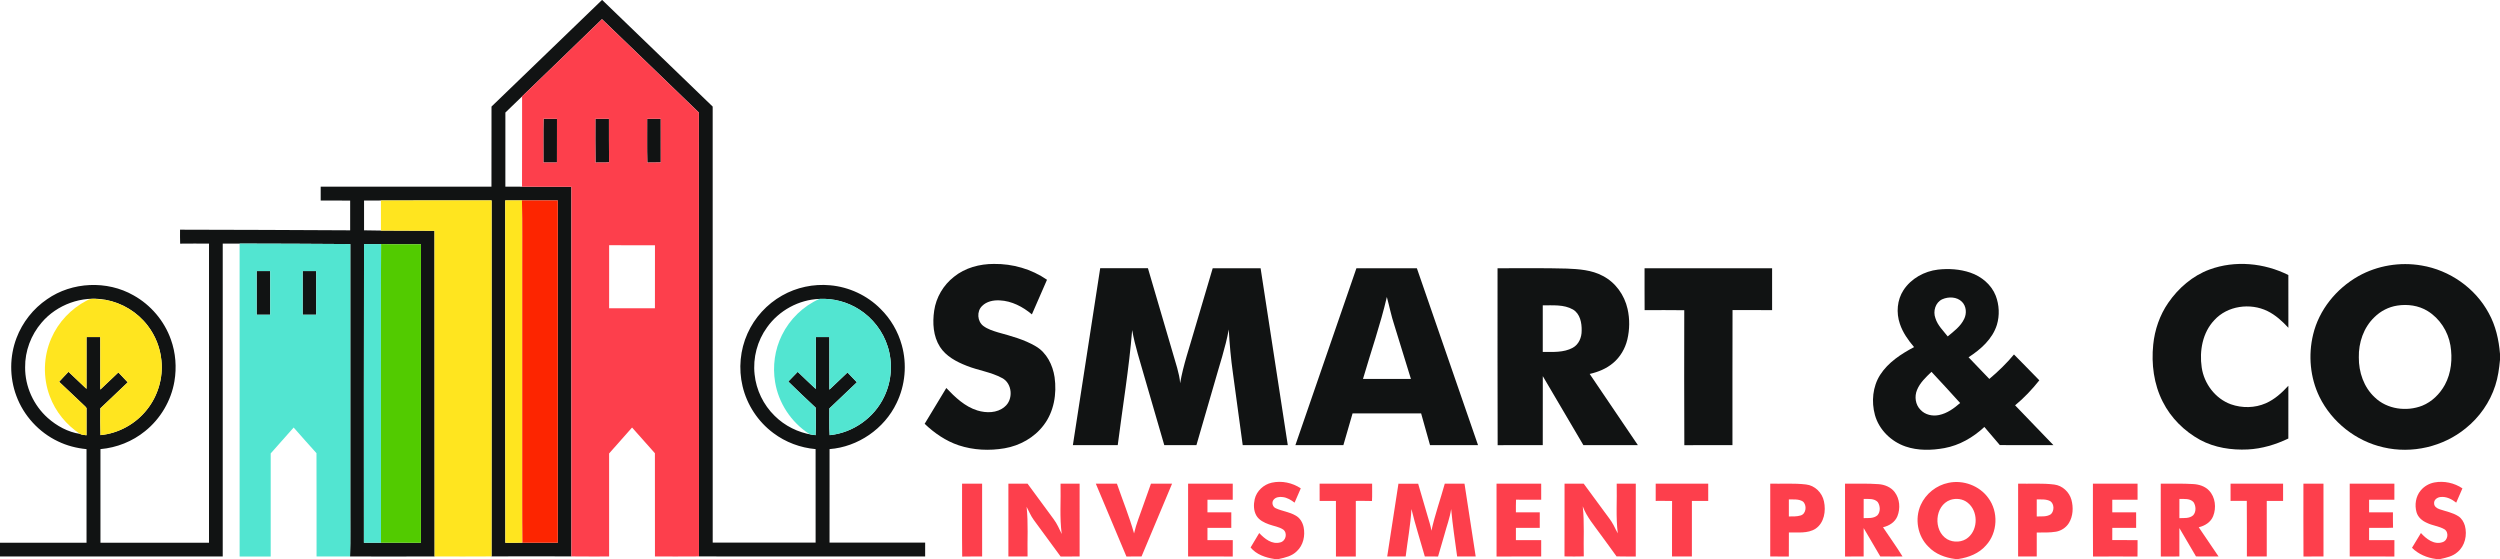
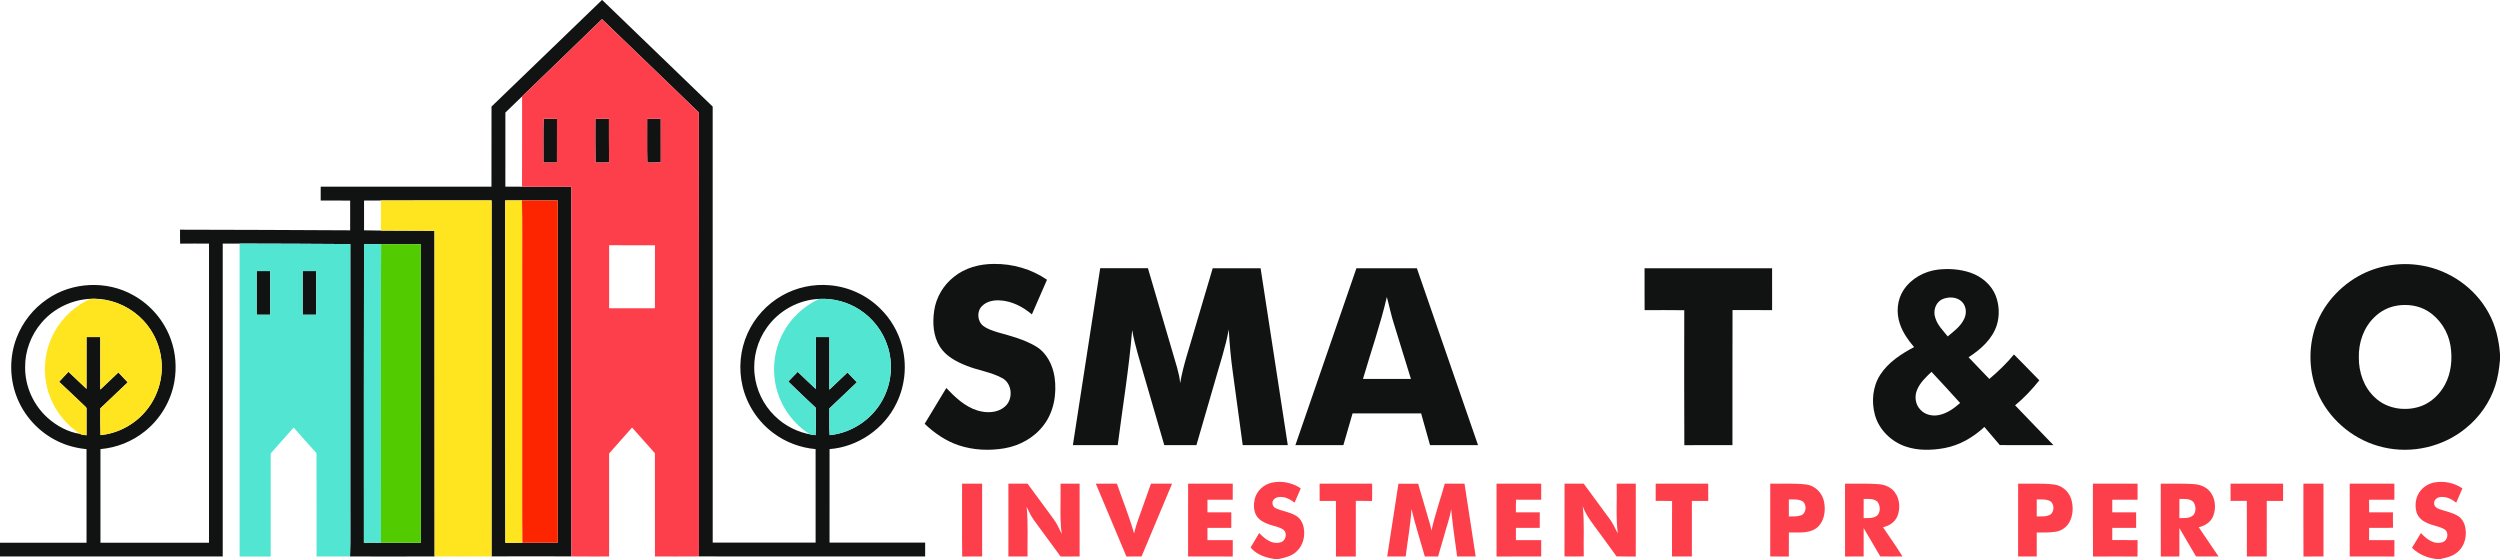
<svg xmlns="http://www.w3.org/2000/svg" width="2518pt" height="563pt" viewBox="0 0 2518 563" version="1.1">
  <g id="#111313ff">
    <path fill="#111313" opacity="1.00" d=" M 606.32 0.00 L 606.54 0.00 C 643.70 35.70 680.67 71.61 717.81 107.35 C 717.87 253.73 717.81 400.11 717.84 546.49 C 752.39 546.51 786.94 546.50 821.49 546.49 C 821.49 515.11 821.54 483.73 821.47 452.34 C 806.16 451.00 791.24 445.43 778.95 436.18 C 763.50 424.72 752.28 407.69 747.90 388.96 C 743.71 371.36 745.45 352.39 752.89 335.90 C 760.04 319.88 772.44 306.29 787.72 297.68 C 802.27 289.38 819.41 285.78 836.08 287.33 C 855.09 288.99 873.43 297.53 886.87 311.09 C 897.07 321.11 904.53 333.89 908.31 347.68 C 913.67 366.89 911.79 388.03 903.03 405.96 C 890.71 431.85 864.13 450.15 835.53 452.34 C 835.46 483.72 835.51 515.11 835.51 546.49 C 867.61 546.51 899.71 546.49 931.82 546.50 C 931.84 551.16 931.84 555.83 931.81 560.50 C 855.88 560.46 779.93 560.58 704.00 560.43 C 703.95 411.40 704.10 262.37 703.92 113.34 C 671.28 82.10 638.99 50.50 606.31 19.30 C 579.59 45.35 552.66 71.18 525.84 97.11 C 520.24 102.53 514.64 107.94 509.02 113.34 C 508.97 138.22 509.01 163.11 509.00 188.00 C 514.59 188.04 520.18 187.93 525.77 188.06 C 542.35 188.25 558.93 188.06 575.52 188.16 C 575.52 312.25 575.52 436.33 575.52 560.42 C 548.71 560.27 521.89 560.27 495.08 560.42 C 495.23 440.90 495.11 321.38 495.14 201.86 C 457.98 201.89 420.83 201.76 383.67 201.93 C 378.00 202.07 372.34 201.96 366.67 202.01 C 366.66 212.00 366.66 221.99 366.67 231.98 C 372.34 231.98 378.01 232.18 383.67 232.24 C 401.66 232.31 419.64 232.41 437.63 232.47 C 437.79 341.79 437.58 451.12 437.74 560.45 C 409.35 560.60 380.96 560.52 352.57 560.48 C 353.16 543.67 352.67 526.83 352.83 510.01 C 352.83 421.94 352.84 333.88 352.83 245.82 C 315.66 245.57 278.50 245.36 241.33 245.34 C 235.67 245.33 230.00 245.32 224.34 245.34 C 224.32 350.39 224.34 455.43 224.33 560.48 C 149.56 560.53 74.78 560.49 0.00 560.50 L 0.00 546.67 C 29.05 546.67 58.10 546.67 87.16 546.67 C 87.17 515.23 87.18 483.80 87.15 452.37 C 77.22 451.42 67.41 448.91 58.42 444.55 C 39.19 435.44 23.77 418.61 16.44 398.63 C 9.52 380.05 9.59 358.97 16.63 340.44 C 22.59 324.68 33.48 310.83 47.42 301.37 C 72.63 283.77 107.82 282.22 134.51 297.48 C 151.88 307.13 165.55 323.27 172.14 342.03 C 176.97 355.42 178.05 370.08 175.67 384.10 C 172.36 403.66 161.61 421.82 146.15 434.23 C 133.42 444.61 117.53 450.91 101.18 452.35 C 101.16 483.79 101.16 515.23 101.18 546.67 C 137.62 546.65 174.07 546.70 210.51 546.64 C 210.50 446.22 210.48 345.80 210.52 245.38 C 200.83 245.31 191.14 245.27 181.45 245.40 C 181.23 240.72 181.36 236.03 181.34 231.34 C 238.46 231.31 295.57 231.79 352.68 231.98 C 352.66 221.99 352.66 212.01 352.68 202.02 C 342.78 201.96 332.89 202.02 323.00 201.99 C 323.00 197.33 323.00 192.67 323.00 188.01 C 380.33 188.00 437.67 188.01 495.00 188.00 C 495.04 161.11 494.94 134.22 495.05 107.33 C 532.22 71.64 569.18 35.73 606.32 0.00 M 508.86 201.86 C 508.92 316.81 508.70 431.77 508.98 546.71 C 514.71 546.60 520.44 546.69 526.18 546.66 C 538.05 546.65 549.93 546.65 561.81 546.65 C 561.84 431.73 561.82 316.80 561.82 201.88 C 549.79 201.84 537.75 201.88 525.71 201.86 C 520.09 201.85 514.48 201.85 508.86 201.86 M 366.65 245.85 C 366.44 346.11 366.50 446.38 366.52 546.64 C 372.25 546.68 377.99 546.65 383.74 546.66 C 397.14 546.67 410.55 546.63 423.96 546.68 C 424.05 446.46 423.98 346.23 423.99 246.01 C 410.62 245.91 397.24 246.18 383.87 245.83 C 378.13 245.86 372.39 245.83 366.65 245.85 M 41.88 324.97 C 31.23 337.35 25.09 353.60 25.31 369.97 C 25.14 389.19 33.77 408.18 48.09 420.95 C 57.19 429.03 68.46 435.20 80.57 437.02 C 82.55 438.15 84.93 438.05 87.13 438.40 C 87.16 429.60 87.15 420.81 87.15 412.01 C 87.46 410.51 85.98 409.68 85.16 408.74 C 76.56 400.72 68.18 392.49 59.54 384.53 C 62.60 381.10 65.84 377.83 69.00 374.49 C 75.05 380.21 81.04 386.00 87.13 391.67 C 87.17 374.28 87.14 356.89 87.15 339.50 C 91.76 339.48 96.38 339.49 101.00 339.49 C 101.01 357.13 100.98 374.77 101.02 392.40 C 107.11 386.66 113.16 380.87 119.24 375.11 C 122.33 378.48 125.56 381.72 128.66 385.09 C 119.44 393.81 110.28 402.60 101.05 411.31 C 100.99 420.29 100.89 429.27 101.22 438.25 C 119.35 436.48 136.53 427.03 147.84 412.77 C 158.98 398.96 164.45 380.69 162.59 363.03 C 161.39 350.35 156.51 338.05 148.74 327.95 C 138.40 314.38 122.89 304.99 106.11 301.96 C 82.67 297.54 57.28 306.76 41.88 324.97 M 772.63 329.61 C 762.76 343.15 758.20 360.40 760.03 377.04 C 761.63 392.74 768.91 407.77 780.19 418.80 C 790.40 428.97 803.91 435.66 818.13 437.91 C 818.96 438.01 820.60 438.19 821.43 438.28 C 821.88 429.07 821.64 419.83 821.58 410.62 C 812.31 401.91 803.00 393.23 793.97 384.29 C 797.21 381.11 800.21 377.69 803.45 374.51 C 809.50 380.30 815.53 386.11 821.68 391.80 C 821.64 374.37 821.67 356.94 821.66 339.51 C 826.22 339.49 830.78 339.47 835.35 339.52 C 835.33 357.17 835.34 374.82 835.34 392.48 C 841.47 386.73 847.46 380.86 853.62 375.15 C 856.78 378.44 859.89 381.76 863.06 385.04 C 853.83 393.83 844.62 402.64 835.36 411.38 C 835.47 420.35 835.01 429.35 835.62 438.30 C 858.98 435.98 880.53 420.84 890.53 399.58 C 898.10 384.02 899.38 365.57 894.14 349.09 C 889.34 333.73 878.91 320.24 865.31 311.65 C 853.49 304.13 839.32 300.34 825.32 301.06 C 804.60 301.80 784.62 312.74 772.63 329.61 Z" />
    <path fill="#111313" opacity="1.00" d=" M 547.32 163.68 C 547.39 148.98 547.13 134.28 547.45 119.58 C 551.96 119.71 556.48 119.63 561.00 119.66 C 560.97 134.35 561.05 149.03 560.96 163.72 C 556.41 163.66 551.87 163.71 547.32 163.68 Z" />
    <path fill="#111313" opacity="1.00" d=" M 599.66 119.66 C 604.22 119.65 608.77 119.65 613.33 119.66 C 613.42 134.28 613.23 148.91 613.43 163.53 C 608.89 163.89 604.33 163.56 599.78 163.75 C 599.49 149.06 599.72 134.36 599.66 119.66 Z" />
    <path fill="#111313" opacity="1.00" d=" M 651.83 119.66 C 656.39 119.65 660.95 119.65 665.51 119.66 C 665.54 134.32 665.49 148.98 665.54 163.64 C 661.03 163.77 656.52 163.60 652.01 163.76 C 651.59 149.08 651.94 134.36 651.83 119.66 Z" />
    <path fill="#111313" opacity="1.00" d=" M 960.82 278.81 C 972.05 269.70 986.73 265.80 1001.02 265.83 C 1019.93 265.57 1038.95 271.00 1054.54 281.78 C 1049.47 293.40 1044.41 305.03 1039.32 316.65 C 1030.20 308.96 1019.00 303.08 1006.90 302.54 C 1000.61 302.20 993.77 303.54 989.19 308.16 C 983.56 313.51 984.27 323.79 990.52 328.38 C 994.87 331.59 1000.14 333.21 1005.25 334.79 C 1018.24 338.41 1031.52 341.87 1043.23 348.79 C 1054.24 355.21 1060.33 367.65 1062.18 379.90 C 1064.53 396.54 1061.61 414.60 1051.22 428.17 C 1041.80 440.74 1027.21 448.85 1011.84 451.51 C 996.48 454.16 980.39 453.42 965.56 448.49 C 952.61 444.15 941.13 436.24 931.31 426.86 C 938.57 414.83 945.89 402.84 953.12 390.80 C 962.00 400.13 971.77 409.49 984.37 413.41 C 993.35 416.18 1004.24 416.17 1011.74 409.81 C 1020.88 402.67 1019.75 386.09 1009.29 380.75 C 998.13 374.68 985.28 373.11 973.59 368.40 C 963.32 364.38 952.84 358.87 946.71 349.32 C 939.89 338.63 939.12 325.23 940.89 312.99 C 942.81 299.57 950.15 287.14 960.82 278.81 Z" />
-     <path fill="#111313" opacity="1.00" d=" M 2225.40 271.47 C 2251.13 262.01 2280.49 264.79 2304.83 277.02 C 2304.85 294.73 2304.82 312.43 2304.85 330.14 C 2298.72 323.50 2291.91 317.26 2283.73 313.27 C 2266.46 304.84 2243.50 307.90 2230.34 322.37 C 2218.39 334.88 2215.10 353.43 2217.56 370.09 C 2219.92 386.44 2231.26 401.52 2246.94 407.20 C 2258.23 411.18 2271.10 411.02 2282.11 406.17 C 2291.01 402.28 2298.34 395.62 2304.84 388.53 C 2304.82 406.25 2304.86 423.96 2304.82 441.68 C 2292.06 447.81 2278.23 451.96 2264.05 452.69 C 2247.58 453.50 2230.59 450.94 2215.96 443.05 C 2200.03 434.31 2186.52 420.96 2178.35 404.67 C 2169.32 387.04 2166.73 366.66 2168.73 347.10 C 2170.24 332.13 2175.27 317.45 2183.83 305.03 C 2194.06 290.18 2208.34 277.75 2225.40 271.47 Z" />
    <path fill="#111313" opacity="1.00" d=" M 2375.29 278.18 C 2394.47 267.41 2417.38 263.64 2439.04 267.41 C 2467.27 272.11 2493.07 290.09 2506.64 315.37 C 2513.65 327.94 2516.83 342.20 2518.00 356.43 L 2518.00 362.53 C 2517.14 371.23 2515.99 379.97 2513.25 388.31 C 2507.86 405.20 2497.25 420.31 2483.45 431.40 C 2460.67 450.01 2429.22 457.31 2400.58 450.55 C 2372.96 444.36 2348.62 425.12 2336.17 399.72 C 2326.76 380.42 2324.74 357.81 2329.76 337.00 C 2335.69 312.08 2353.15 290.69 2375.29 278.18 M 2414.49 307.79 C 2405.84 309.12 2397.70 313.31 2391.50 319.48 C 2380.62 329.86 2375.48 345.14 2375.81 359.99 C 2375.67 374.77 2380.81 390.01 2391.84 400.20 C 2404.24 412.23 2423.87 414.81 2439.66 408.63 C 2449.48 404.67 2457.39 396.80 2462.46 387.61 C 2468.99 375.58 2470.27 361.26 2468.08 347.91 C 2465.71 333.82 2457.28 320.72 2445.05 313.22 C 2435.99 307.66 2424.88 306.15 2414.49 307.79 Z" />
    <path fill="#111313" opacity="1.00" d=" M 1108.12 270.16 C 1124.15 270.16 1140.17 270.17 1156.20 270.16 C 1166.05 303.62 1175.77 337.11 1185.65 370.56 C 1186.97 375.63 1188.33 380.74 1188.63 386.00 C 1191.85 367.24 1198.29 349.26 1203.44 330.99 C 1209.43 310.72 1215.46 290.47 1221.43 270.19 C 1237.51 270.13 1253.60 270.17 1269.68 270.18 C 1278.80 329.56 1287.95 388.94 1297.06 448.33 C 1281.93 448.34 1266.80 448.32 1251.66 448.34 C 1248.35 424.20 1245.10 400.06 1241.81 375.92 C 1239.74 361.30 1238.42 346.58 1237.61 331.84 C 1234.29 350.23 1228.15 367.93 1223.15 385.90 C 1217.11 406.71 1211.08 427.52 1205.04 448.32 C 1194.24 448.35 1183.45 448.31 1172.66 448.34 C 1165.99 425.55 1159.42 402.72 1152.78 379.92 C 1148.39 364.15 1143.12 348.59 1140.31 332.43 C 1137.18 371.25 1130.69 409.70 1125.79 448.32 C 1110.73 448.34 1095.66 448.35 1080.60 448.34 C 1089.76 388.95 1098.94 329.55 1108.12 270.16 Z" />
    <path fill="#111313" opacity="1.00" d=" M 1366.19 270.17 C 1386.48 270.16 1406.77 270.16 1427.07 270.17 C 1447.62 329.55 1468.16 388.94 1488.67 448.33 C 1472.55 448.32 1456.43 448.36 1440.32 448.31 C 1437.35 437.66 1434.31 427.04 1431.36 416.38 C 1408.34 416.30 1385.33 416.37 1362.31 416.35 C 1359.21 427.00 1356.15 437.66 1353.06 448.32 C 1336.95 448.34 1320.84 448.34 1304.73 448.32 C 1325.19 388.93 1345.70 329.56 1366.19 270.17 M 1396.83 299.13 C 1390.32 327.05 1380.80 354.15 1372.80 381.66 C 1388.89 381.68 1404.98 381.66 1421.08 381.66 C 1415.54 363.57 1409.91 345.51 1404.35 327.43 C 1401.27 318.15 1399.41 308.54 1396.83 299.13 Z" />
-     <path fill="#111313" opacity="1.00" d=" M 1508.32 270.18 C 1531.55 270.30 1554.79 269.82 1578.02 270.51 C 1590.33 271.04 1603.15 271.88 1614.22 277.84 C 1627.10 284.40 1636.16 297.17 1639.28 311.15 C 1641.57 321.26 1641.45 331.93 1639.04 342.00 C 1636.85 351.12 1631.90 359.64 1624.66 365.67 C 1617.96 371.35 1609.61 374.71 1601.12 376.63 C 1617.30 400.53 1633.50 424.41 1649.66 448.32 C 1631.37 448.35 1613.08 448.32 1594.79 448.34 C 1581.11 425.21 1567.61 401.97 1553.91 378.85 C 1553.81 402.01 1553.89 425.17 1553.87 448.33 C 1538.72 448.38 1523.57 448.25 1508.43 448.39 C 1508.18 388.99 1508.39 329.58 1508.32 270.18 M 1553.87 307.52 C 1553.86 323.18 1553.86 338.83 1553.87 354.49 C 1564.01 354.41 1574.91 355.31 1584.12 350.24 C 1590.24 346.91 1593.11 339.75 1593.05 333.05 C 1593.25 325.27 1591.53 316.04 1584.29 311.74 C 1575.08 306.49 1564.05 307.66 1553.87 307.52 Z" />
    <path fill="#111313" opacity="1.00" d=" M 1656.40 270.18 C 1699.22 270.14 1742.04 270.17 1784.86 270.17 C 1784.87 284.22 1784.86 298.28 1784.87 312.34 C 1771.58 312.34 1758.29 312.37 1745.01 312.32 C 1744.82 357.65 1744.99 402.99 1744.93 448.32 C 1728.77 448.39 1712.61 448.24 1696.46 448.40 C 1696.21 403.09 1696.35 357.76 1696.39 312.45 C 1683.08 312.22 1669.77 312.39 1656.46 312.37 C 1656.33 298.30 1656.44 284.24 1656.40 270.18 Z" />
    <path fill="#111313" opacity="1.00" d=" M 1917.19 292.24 C 1924.84 280.53 1938.14 273.18 1951.90 271.55 C 1962.80 270.32 1974.08 271.06 1984.52 274.60 C 1995.71 278.41 2005.72 286.67 2010.09 297.85 C 2013.65 307.13 2014.15 317.66 2011.26 327.20 C 2006.79 341.53 1994.95 351.93 1982.73 359.84 C 1989.70 367.11 1996.64 374.41 2003.65 381.66 C 2012.60 374.18 2021.00 366.00 2028.48 357.02 C 2037.12 365.56 2045.43 374.44 2054.01 383.06 C 2046.72 392.22 2038.65 400.80 2029.61 408.24 C 2042.36 421.70 2055.42 434.88 2068.20 448.32 C 2050.21 448.34 2032.22 448.41 2014.23 448.29 C 2009.09 442.14 2003.82 436.13 1998.65 430.02 C 1987.45 440.51 1973.64 448.53 1958.43 451.32 C 1945.51 453.66 1931.83 454.01 1919.28 449.71 C 1904.81 444.76 1892.53 432.85 1888.43 417.96 C 1884.76 404.55 1886.11 389.43 1893.68 377.57 C 1901.79 364.92 1914.82 356.51 1927.85 349.60 C 1921.89 342.59 1916.44 334.90 1913.53 326.09 C 1909.75 315.02 1910.73 302.14 1917.19 292.24 M 1956.34 301.38 C 1949.33 304.53 1946.72 313.54 1949.33 320.43 C 1951.52 327.71 1957.21 333.00 1961.74 338.84 C 1967.92 333.70 1974.76 328.72 1978.29 321.25 C 1981.03 315.76 1980.56 308.42 1976.08 303.97 C 1971.01 298.86 1962.63 298.62 1956.34 301.38 M 1930.82 392.79 C 1928.07 399.37 1929.17 407.62 1934.31 412.74 C 1938.96 417.81 1946.41 419.44 1952.99 418.02 C 1961.15 416.36 1968.08 411.29 1974.24 405.91 C 1964.68 395.40 1955.15 384.85 1945.40 374.51 C 1939.78 379.90 1933.81 385.42 1930.82 392.79 Z" />
    <path fill="#111313" opacity="1.00" d=" M 258.50 273.00 C 263.05 273.00 267.61 273.00 272.16 273.00 C 272.17 287.67 272.17 302.33 272.16 317.00 C 267.61 317.00 263.05 317.00 258.50 317.00 C 258.49 302.33 258.49 287.67 258.50 273.00 Z" />
    <path fill="#111313" opacity="1.00" d=" M 304.84 273.00 C 309.39 273.00 313.94 273.00 318.50 273.00 C 318.51 287.67 318.51 302.33 318.50 317.00 C 313.94 317.00 309.39 317.00 304.84 317.00 C 304.83 302.33 304.83 287.67 304.84 273.00 Z" />
  </g>
  <g id="#fd3f4cff">
    <path fill="#fd3f4c" opacity="1.00" d=" M 525.84 97.11 C 552.66 71.18 579.59 45.35 606.31 19.30 C 638.99 50.50 671.28 82.10 703.92 113.34 C 704.10 262.37 703.95 411.40 704.00 560.43 C 689.22 560.59 674.44 560.47 659.67 560.49 C 659.64 525.82 659.72 491.15 659.62 456.49 C 651.91 447.89 644.31 439.20 636.61 430.60 C 628.94 439.34 621.17 448.00 613.49 456.73 C 613.51 491.32 613.50 525.91 613.50 560.50 C 600.84 560.46 588.18 560.61 575.52 560.42 C 575.52 436.33 575.52 312.25 575.52 188.16 C 558.93 188.06 542.35 188.25 525.77 188.06 C 525.92 157.75 525.79 127.43 525.84 97.11 M 547.32 163.68 C 551.87 163.71 556.41 163.66 560.96 163.72 C 561.05 149.03 560.97 134.35 561.00 119.66 C 556.48 119.63 551.96 119.71 547.45 119.58 C 547.13 134.28 547.39 148.98 547.32 163.68 M 599.66 119.66 C 599.72 134.36 599.49 149.06 599.78 163.75 C 604.33 163.56 608.89 163.89 613.43 163.53 C 613.23 148.91 613.42 134.28 613.33 119.66 C 608.77 119.65 604.22 119.65 599.66 119.66 M 651.83 119.66 C 651.94 134.36 651.59 149.08 652.01 163.76 C 656.52 163.60 661.03 163.77 665.54 163.64 C 665.49 148.98 665.54 134.32 665.51 119.66 C 660.95 119.65 656.39 119.65 651.83 119.66 M 613.52 246.98 C 613.48 268.15 613.51 289.32 613.51 310.50 C 628.88 310.51 644.26 310.48 659.64 310.51 C 659.71 289.36 659.63 268.20 659.68 247.05 C 644.29 246.93 628.90 247.03 613.52 246.98 Z" />
    <path fill="#fd3f4c" opacity="1.00" d=" M 1263.74 502.72 C 1265.65 494.48 1272.76 487.96 1280.94 486.15 C 1290.91 483.95 1301.69 486.19 1310.14 491.88 C 1308.07 496.68 1305.96 501.47 1303.90 506.27 C 1300.37 503.57 1296.42 501.16 1291.93 500.65 C 1288.62 500.17 1284.66 500.70 1282.58 503.58 C 1280.58 506.36 1281.86 510.64 1285.01 511.95 C 1291.42 514.88 1298.72 515.58 1304.87 519.21 C 1309.33 521.55 1312.04 526.25 1313.03 531.07 C 1314.72 539.54 1312.70 549.17 1306.17 555.17 C 1301.37 560.04 1294.52 561.61 1288.08 563.00 L 1283.54 563.00 C 1274.73 561.66 1265.29 558.50 1259.60 551.42 C 1262.34 546.49 1265.56 541.82 1268.28 536.87 C 1273.66 542.58 1281.12 548.70 1289.54 546.29 C 1295.11 544.99 1297.03 537.01 1292.55 533.44 C 1288.21 530.51 1282.85 529.91 1278.03 528.11 C 1273.23 526.38 1268.23 523.95 1265.50 519.43 C 1262.56 514.44 1262.50 508.24 1263.74 502.72 Z" />
-     <path fill="#fd3f4c" opacity="1.00" d=" M 1962.53 486.30 C 1977.33 483.12 1993.69 489.18 2002.57 501.50 C 2013.02 515.38 2012.13 536.52 2000.29 549.31 C 1993.30 557.42 1982.91 561.45 1972.55 563.00 L 1969.23 563.00 C 1959.29 561.73 1949.30 558.11 1942.32 550.66 C 1931.32 540.01 1928.32 522.43 1934.58 508.55 C 1939.64 497.25 1950.39 488.73 1962.53 486.30 M 1964.37 503.51 C 1948.44 509.23 1946.93 534.47 1961.07 543.02 C 1967.59 546.80 1976.59 546.33 1982.38 541.35 C 1992.61 532.69 1992.37 514.53 1981.77 506.26 C 1976.96 502.37 1970.13 501.57 1964.37 503.51 Z" />
    <path fill="#fd3f4c" opacity="1.00" d=" M 2438.12 494.01 C 2441.59 489.80 2446.59 486.93 2451.95 485.93 C 2461.65 484.12 2471.97 486.37 2480.15 491.88 C 2478.06 496.68 2475.96 501.47 2473.90 506.27 C 2469.43 502.74 2463.89 499.88 2458.04 500.61 C 2454.79 500.88 2451.31 503.43 2451.64 507.00 C 2451.60 510.08 2454.41 511.99 2457.05 512.87 C 2463.42 515.06 2470.29 516.23 2476.05 519.94 C 2479.41 522.10 2481.54 525.74 2482.65 529.52 C 2485.14 538.83 2482.80 549.87 2475.12 556.12 C 2470.41 560.36 2464.05 561.65 2458.07 563.00 L 2453.50 563.00 C 2444.50 561.81 2435.83 558.22 2429.36 551.74 C 2432.32 546.76 2435.39 541.84 2438.36 536.86 C 2443.72 542.80 2451.67 549.01 2460.15 546.06 C 2465.60 544.38 2466.84 536.10 2462.00 533.05 C 2456.51 529.89 2449.98 529.42 2444.34 526.62 C 2439.66 524.58 2435.33 520.99 2433.93 515.91 C 2431.85 508.53 2433.11 499.97 2438.12 494.01 Z" />
    <path fill="#fd3f4c" opacity="1.00" d=" M 969.00 487.17 C 975.73 487.16 982.46 487.16 989.19 487.17 C 989.21 511.60 989.18 536.04 989.21 560.48 C 982.51 560.58 975.81 560.38 969.12 560.59 C 968.81 536.12 969.07 511.64 969.00 487.17 Z" />
    <path fill="#fd3f4c" opacity="1.00" d=" M 1015.65 487.17 C 1022.08 487.16 1028.51 487.17 1034.95 487.16 C 1043.71 499.04 1052.42 510.96 1061.19 522.83 C 1064.64 527.39 1066.89 532.70 1069.37 537.82 C 1067.11 521.04 1068.62 504.04 1068.19 487.17 C 1074.59 487.16 1080.98 487.17 1087.39 487.16 C 1087.41 511.61 1087.39 536.05 1087.40 560.49 C 1081.01 560.53 1074.64 560.46 1068.26 560.53 C 1059.18 548.32 1050.28 535.98 1041.25 523.73 C 1038.23 519.65 1036.36 514.91 1034.00 510.47 C 1035.80 527.08 1034.62 543.82 1034.96 560.49 C 1028.52 560.51 1022.08 560.50 1015.65 560.50 C 1015.64 536.05 1015.64 511.61 1015.65 487.17 Z" />
    <path fill="#fd3f4c" opacity="1.00" d=" M 1103.71 487.17 C 1110.79 487.16 1117.88 487.16 1124.97 487.17 C 1130.71 503.86 1137.44 520.27 1142.22 537.24 C 1144.34 527.86 1148.06 518.96 1151.17 509.89 C 1153.85 502.31 1156.56 494.75 1159.24 487.17 C 1166.33 487.15 1173.42 487.17 1180.51 487.16 C 1170.27 511.61 1159.98 536.03 1149.76 560.48 C 1144.68 560.53 1139.60 560.47 1134.53 560.52 C 1124.20 536.10 1113.98 511.62 1103.71 487.17 Z" />
    <path fill="#fd3f4c" opacity="1.00" d=" M 1196.65 487.16 C 1211.64 487.17 1226.64 487.15 1241.63 487.17 C 1241.61 492.56 1241.64 497.95 1241.61 503.35 C 1233.13 503.34 1224.64 503.35 1216.16 503.34 C 1216.14 507.55 1216.16 511.77 1216.15 515.99 C 1224.16 516.01 1232.16 515.99 1240.17 516.00 C 1240.17 521.23 1240.19 526.45 1240.16 531.68 C 1232.15 531.67 1224.15 531.67 1216.16 531.68 C 1216.15 535.78 1216.15 539.88 1216.15 543.99 C 1224.65 544.03 1233.15 543.95 1241.65 544.03 C 1241.60 549.52 1241.63 555.01 1241.62 560.51 C 1226.63 560.50 1211.63 560.51 1196.64 560.49 C 1196.65 536.05 1196.63 511.60 1196.65 487.16 Z" />
    <path fill="#fd3f4c" opacity="1.00" d=" M 1329.12 487.17 C 1346.75 487.17 1364.38 487.16 1382.01 487.17 C 1381.94 492.98 1382.20 498.80 1381.86 504.61 C 1376.43 504.40 1371.00 504.55 1365.58 504.51 C 1365.56 523.18 1365.59 541.84 1365.56 560.51 C 1358.89 560.49 1352.23 560.50 1345.57 560.51 C 1345.55 541.84 1345.58 523.17 1345.55 504.51 C 1340.07 504.51 1334.60 504.50 1329.13 504.51 C 1329.10 498.73 1329.11 492.95 1329.12 487.17 Z" />
    <path fill="#fd3f4c" opacity="1.00" d=" M 1408.51 487.18 C 1415.12 487.17 1421.75 487.12 1428.37 487.21 C 1431.50 498.13 1434.75 509.02 1437.92 519.93 C 1439.29 524.77 1440.99 529.54 1441.73 534.54 C 1445.24 518.51 1450.79 502.98 1455.18 487.17 C 1461.80 487.16 1468.42 487.16 1475.05 487.17 C 1478.81 511.61 1482.57 536.05 1486.32 560.50 C 1480.09 560.51 1473.85 560.50 1467.63 560.50 C 1465.50 544.59 1463.05 528.71 1461.60 512.72 C 1460.32 521.65 1457.01 530.11 1454.73 538.81 C 1452.62 546.04 1450.54 553.28 1448.42 560.51 C 1443.96 560.49 1439.52 560.51 1435.08 560.49 C 1430.63 544.55 1425.47 528.80 1421.61 512.71 C 1420.72 528.74 1417.70 544.56 1415.80 560.49 C 1409.59 560.52 1403.39 560.49 1397.19 560.50 C 1400.94 536.06 1404.74 511.62 1408.51 487.18 Z" />
    <path fill="#fd3f4c" opacity="1.00" d=" M 1507.31 487.17 C 1522.30 487.16 1537.30 487.17 1552.29 487.17 C 1552.29 492.56 1552.29 497.95 1552.29 503.34 C 1543.84 503.31 1535.39 503.42 1526.94 503.28 C 1526.69 507.51 1526.87 511.75 1526.82 516.00 C 1534.83 516.01 1542.83 515.99 1550.85 516.01 C 1550.83 521.23 1550.84 526.45 1550.84 531.68 C 1542.83 531.68 1534.83 531.67 1526.83 531.68 C 1526.81 535.78 1526.81 539.89 1526.82 544.00 C 1535.31 544.01 1543.80 543.99 1552.29 544.00 C 1552.29 549.50 1552.29 555.00 1552.29 560.50 C 1537.30 560.51 1522.31 560.49 1507.33 560.51 C 1507.29 536.06 1507.33 511.62 1507.31 487.17 Z" />
    <path fill="#fd3f4c" opacity="1.00" d=" M 1575.82 487.17 C 1582.24 487.16 1588.67 487.17 1595.11 487.16 C 1602.00 496.49 1608.86 505.86 1615.74 515.21 C 1618.92 519.77 1622.66 523.98 1625.20 528.96 C 1626.64 531.67 1627.84 534.52 1629.43 537.17 C 1627.36 520.59 1628.76 503.83 1628.35 487.17 C 1634.75 487.16 1641.16 487.16 1647.57 487.18 C 1647.55 511.62 1647.58 536.06 1647.55 560.51 C 1641.09 560.44 1634.62 560.63 1628.18 560.40 C 1623.01 553.04 1617.58 545.88 1612.32 538.60 C 1605.76 529.38 1598.12 520.72 1594.14 509.95 C 1595.97 526.71 1594.73 543.59 1595.19 560.40 C 1588.71 560.59 1582.23 560.54 1575.76 560.42 C 1575.88 536.00 1575.78 511.59 1575.82 487.17 Z" />
    <path fill="#fd3f4c" opacity="1.00" d=" M 1667.62 487.17 C 1685.25 487.17 1702.89 487.15 1720.52 487.18 C 1720.51 492.95 1720.52 498.73 1720.52 504.51 C 1715.03 504.51 1709.55 504.50 1704.08 504.51 C 1704.07 523.17 1704.08 541.83 1704.07 560.50 C 1697.40 560.50 1690.73 560.50 1684.06 560.50 C 1684.10 541.87 1683.99 523.23 1684.12 504.60 C 1678.62 504.38 1673.11 504.57 1667.62 504.51 C 1667.61 498.72 1667.61 492.94 1667.62 487.17 Z" />
    <path fill="#fd3f4c" opacity="1.00" d=" M 1782.99 487.17 C 1794.97 487.40 1807.03 486.55 1818.97 487.95 C 1827.93 488.90 1835.29 496.25 1837.09 504.95 C 1839.25 514.62 1837.36 526.61 1828.61 532.52 C 1820.66 537.62 1810.71 536.00 1801.77 536.33 C 1801.68 544.39 1801.80 552.46 1801.71 560.52 C 1795.46 560.48 1789.22 560.51 1782.98 560.50 C 1782.98 536.05 1782.97 511.61 1782.99 487.17 M 1801.74 503.01 C 1801.73 508.73 1801.73 514.45 1801.74 520.17 C 1805.65 520.14 1809.67 520.36 1813.48 519.21 C 1819.34 517.64 1820.12 508.72 1815.88 505.11 C 1811.70 502.43 1806.45 503.14 1801.74 503.01 Z" />
    <path fill="#fd3f4c" opacity="1.00" d=" M 1858.31 487.17 C 1869.51 487.31 1880.75 486.78 1891.94 487.63 C 1898.14 488.03 1904.49 490.58 1908.33 495.66 C 1913.50 502.45 1914.19 512.08 1911.08 519.90 C 1908.67 525.94 1902.70 529.67 1896.56 531.05 C 1903.06 540.89 1910.08 550.43 1916.23 560.49 C 1908.76 560.50 1901.28 560.57 1893.82 560.44 C 1888.31 550.88 1882.66 541.40 1877.08 531.88 C 1877.06 541.42 1877.08 550.96 1877.07 560.50 C 1870.82 560.50 1864.57 560.49 1858.33 560.51 C 1858.29 536.06 1858.32 511.62 1858.31 487.17 M 1877.09 502.50 C 1877.05 508.94 1877.07 515.39 1877.08 521.84 C 1881.73 521.74 1887.17 522.33 1890.95 519.01 C 1894.17 515.48 1893.84 509.52 1891.28 505.71 C 1887.69 501.82 1881.85 502.63 1877.09 502.50 Z" />
    <path fill="#fd3f4c" opacity="1.00" d=" M 2032.65 487.16 C 2044.79 487.43 2057.00 486.49 2069.08 488.03 C 2077.30 489.07 2084.18 495.54 2086.36 503.45 C 2088.43 511.14 2088.02 519.93 2083.77 526.83 C 2080.95 531.36 2076.17 534.53 2070.95 535.50 C 2064.49 536.63 2057.92 536.27 2051.41 536.35 C 2051.40 544.39 2051.40 552.44 2051.41 560.49 C 2045.15 560.51 2038.89 560.51 2032.64 560.49 C 2032.65 536.05 2032.63 511.61 2032.65 487.16 M 2051.41 503.01 C 2051.40 508.73 2051.40 514.45 2051.41 520.17 C 2056.18 520.00 2061.62 520.76 2065.75 517.83 C 2069.15 514.53 2069.13 507.68 2065.16 504.84 C 2060.98 502.52 2055.99 503.12 2051.41 503.01 Z" />
    <path fill="#fd3f4c" opacity="1.00" d=" M 2107.99 487.17 C 2122.97 487.16 2137.96 487.17 2152.95 487.16 C 2152.96 492.55 2152.95 497.95 2152.96 503.34 C 2144.46 503.36 2135.97 503.32 2127.48 503.36 C 2127.48 507.57 2127.48 511.78 2127.49 516.00 C 2135.49 516.00 2143.50 516.00 2151.51 516.00 C 2151.51 521.22 2151.49 526.44 2151.52 531.66 C 2143.50 531.69 2135.50 531.67 2127.50 531.67 C 2127.47 535.77 2127.50 539.86 2127.47 543.96 C 2135.96 544.05 2144.46 543.97 2152.96 544.01 C 2152.91 549.52 2153.04 555.03 2152.88 560.55 C 2137.95 560.48 2123.01 560.45 2108.08 560.56 C 2107.85 536.10 2108.04 511.63 2107.99 487.17 Z" />
    <path fill="#fd3f4c" opacity="1.00" d=" M 2176.31 487.17 C 2187.19 487.29 2198.09 486.84 2208.96 487.54 C 2214.77 487.85 2220.78 489.70 2224.89 494.01 C 2231.36 500.73 2232.45 511.42 2229.09 519.87 C 2226.69 525.94 2220.70 529.67 2214.56 531.05 C 2221.23 540.85 2227.86 550.67 2234.52 560.48 C 2226.94 560.48 2219.37 560.58 2211.81 560.43 C 2206.31 550.87 2200.65 541.40 2195.08 531.88 C 2195.06 541.42 2195.08 550.96 2195.07 560.50 C 2188.83 560.52 2182.59 560.46 2176.37 560.54 C 2176.24 536.08 2176.35 511.63 2176.31 487.17 M 2195.09 502.50 C 2195.05 508.94 2195.07 515.39 2195.08 521.84 C 2199.74 521.75 2205.20 522.34 2208.98 518.98 C 2212.16 515.44 2211.84 509.51 2209.28 505.71 C 2205.69 501.82 2199.85 502.64 2195.09 502.50 Z" />
    <path fill="#fd3f4c" opacity="1.00" d=" M 2246.62 487.16 C 2264.25 487.18 2281.89 487.15 2299.53 487.18 C 2299.51 492.95 2299.52 498.73 2299.52 504.51 C 2294.03 504.51 2288.55 504.50 2283.08 504.51 C 2283.07 523.17 2283.08 541.83 2283.07 560.50 C 2276.39 560.50 2269.72 560.50 2263.06 560.50 C 2263.00 541.82 2263.18 523.14 2262.97 504.47 C 2257.51 504.55 2252.06 504.49 2246.62 504.51 C 2246.61 498.72 2246.60 492.94 2246.62 487.16 Z" />
    <path fill="#fd3f4c" opacity="1.00" d=" M 2320.00 487.17 C 2326.72 487.16 2333.46 487.16 2340.20 487.17 C 2340.21 511.60 2340.17 536.03 2340.22 560.46 C 2333.49 560.57 2326.77 560.43 2320.06 560.54 C 2319.90 536.08 2320.02 511.62 2320.00 487.17 Z" />
    <path fill="#fd3f4c" opacity="1.00" d=" M 2366.65 487.16 C 2381.64 487.17 2396.63 487.15 2411.63 487.17 C 2411.61 492.56 2411.63 497.95 2411.61 503.35 C 2403.12 503.34 2394.64 503.35 2386.16 503.34 C 2386.14 507.56 2386.15 511.77 2386.15 515.99 C 2394.15 516.01 2402.16 515.99 2410.17 516.00 C 2410.21 521.17 2410.06 526.35 2410.27 531.52 C 2402.24 531.88 2394.19 531.57 2386.16 531.68 C 2386.14 535.78 2386.15 539.89 2386.15 543.99 C 2394.65 544.03 2403.14 543.95 2411.65 544.04 C 2411.59 549.53 2411.63 555.02 2411.62 560.51 C 2396.62 560.51 2381.63 560.51 2366.64 560.49 C 2366.65 536.05 2366.64 511.61 2366.65 487.16 Z" />
  </g>
  <g id="#ffe51fff">
    <path fill="#ffe51f" opacity="1.00" d=" M 383.67 201.93 C 420.83 201.76 457.98 201.89 495.14 201.86 C 495.11 321.38 495.23 440.90 495.08 560.42 C 475.96 560.57 456.85 560.52 437.74 560.45 C 437.58 451.12 437.79 341.79 437.63 232.47 C 419.64 232.41 401.66 232.31 383.67 232.24 C 383.66 222.14 383.66 212.03 383.67 201.93 Z" />
    <path fill="#ffe51f" opacity="1.00" d=" M 508.86 201.86 C 514.48 201.85 520.09 201.85 525.71 201.86 C 526.32 225.90 525.85 249.95 526.00 273.99 C 526.00 336.32 526.00 398.64 526.00 460.96 C 526.06 489.53 525.85 518.09 526.18 546.66 C 520.44 546.69 514.71 546.60 508.98 546.71 C 508.70 431.77 508.92 316.81 508.86 201.86 Z" />
    <path fill="#ffe51f" opacity="1.00" d=" M 87.39 302.70 C 93.08 299.08 99.91 302.17 106.11 301.96 C 122.89 304.99 138.40 314.38 148.74 327.95 C 156.51 338.05 161.39 350.35 162.59 363.03 C 164.45 380.69 158.98 398.96 147.84 412.77 C 136.53 427.03 119.35 436.48 101.22 438.25 C 100.89 429.27 100.99 420.29 101.05 411.31 C 110.28 402.60 119.44 393.81 128.66 385.09 C 125.56 381.72 122.33 378.48 119.24 375.11 C 113.16 380.87 107.11 386.66 101.02 392.40 C 100.98 374.77 101.01 357.13 101.00 339.49 C 96.38 339.49 91.76 339.48 87.15 339.50 C 87.14 356.89 87.17 374.28 87.13 391.67 C 81.04 386.00 75.05 380.21 69.00 374.49 C 65.84 377.83 62.60 381.10 59.54 384.53 C 68.18 392.49 76.56 400.72 85.16 408.74 C 85.98 409.68 87.46 410.51 87.15 412.01 C 87.15 420.81 87.16 429.60 87.13 438.40 C 84.93 438.05 82.55 438.15 80.57 437.02 C 66.80 427.97 55.87 414.58 50.14 399.10 C 43.11 380.44 43.65 359.06 51.66 340.80 C 58.69 324.48 71.61 310.85 87.39 302.70 Z" />
  </g>
  <g id="#fd2500ff">
    <path fill="#fd2500" opacity="1.00" d=" M 525.71 201.86 C 537.75 201.88 549.79 201.84 561.82 201.88 C 561.82 316.80 561.84 431.73 561.81 546.65 C 549.93 546.65 538.05 546.65 526.18 546.66 C 525.85 518.09 526.06 489.53 526.00 460.96 C 526.00 398.64 526.00 336.32 526.00 273.99 C 525.85 249.95 526.32 225.90 525.71 201.86 Z" />
  </g>
  <g id="#52e5d1ff">
    <path fill="#52e5d1" opacity="1.00" d=" M 241.33 245.34 C 278.50 245.36 315.66 245.57 352.83 245.82 C 352.84 333.88 352.83 421.94 352.83 510.01 C 352.67 526.83 353.16 543.67 352.57 560.48 C 341.32 560.52 330.08 560.50 318.84 560.50 C 318.78 525.81 318.93 491.13 318.76 456.45 C 311.00 447.93 303.43 439.23 295.78 430.60 C 288.03 439.26 280.34 447.97 272.65 456.68 C 272.68 491.29 272.68 525.90 272.65 560.51 C 262.22 560.50 251.78 560.50 241.35 560.51 C 241.31 455.45 241.35 350.39 241.33 245.34 M 258.50 273.00 C 258.49 287.67 258.49 302.33 258.50 317.00 C 263.05 317.00 267.61 317.00 272.16 317.00 C 272.17 302.33 272.17 287.67 272.16 273.00 C 267.61 273.00 263.05 273.00 258.50 273.00 M 304.84 273.00 C 304.83 287.67 304.83 302.33 304.84 317.00 C 309.39 317.00 313.94 317.00 318.50 317.00 C 318.51 302.33 318.51 287.67 318.50 273.00 C 313.94 273.00 309.39 273.00 304.84 273.00 Z" />
    <path fill="#52e5d1" opacity="1.00" d=" M 366.65 245.85 C 372.39 245.83 378.13 245.86 383.87 245.83 C 383.48 298.54 383.81 351.27 383.70 403.98 C 383.72 451.54 383.66 499.10 383.74 546.66 C 377.99 546.65 372.25 546.68 366.52 546.64 C 366.50 446.38 366.44 346.11 366.65 245.85 Z" />
    <path fill="#52e5d1" opacity="1.00" d=" M 825.32 301.06 C 839.32 300.34 853.49 304.13 865.31 311.65 C 878.91 320.24 889.34 333.73 894.14 349.09 C 899.38 365.57 898.10 384.02 890.53 399.58 C 880.53 420.84 858.98 435.98 835.62 438.30 C 835.01 429.35 835.47 420.35 835.36 411.38 C 844.62 402.64 853.83 393.83 863.06 385.04 C 859.89 381.76 856.78 378.44 853.62 375.15 C 847.46 380.86 841.47 386.73 835.34 392.48 C 835.34 374.82 835.33 357.17 835.35 339.52 C 830.78 339.47 826.22 339.49 821.66 339.51 C 821.67 356.94 821.64 374.37 821.68 391.80 C 815.53 386.11 809.50 380.30 803.45 374.51 C 800.21 377.69 797.21 381.11 793.97 384.29 C 803.00 393.23 812.31 401.91 821.58 410.62 C 821.64 419.83 821.88 429.07 821.43 438.28 C 820.60 438.19 818.96 438.01 818.13 437.91 C 816.91 437.63 815.63 437.43 814.59 436.73 C 796.77 425.10 784.11 405.85 780.69 384.83 C 778.04 368.88 780.34 352.09 787.53 337.58 C 795.40 321.53 808.97 308.31 825.32 301.06 Z" />
  </g>
  <g id="#52cb00ff">
    <path fill="#52cb00" opacity="1.00" d=" M 383.87 245.83 C 397.24 246.18 410.62 245.91 423.99 246.01 C 423.98 346.23 424.05 446.46 423.96 546.68 C 410.55 546.63 397.14 546.67 383.74 546.66 C 383.66 499.10 383.72 451.54 383.70 403.98 C 383.81 351.27 383.48 298.54 383.87 245.83 Z" />
  </g>
</svg>